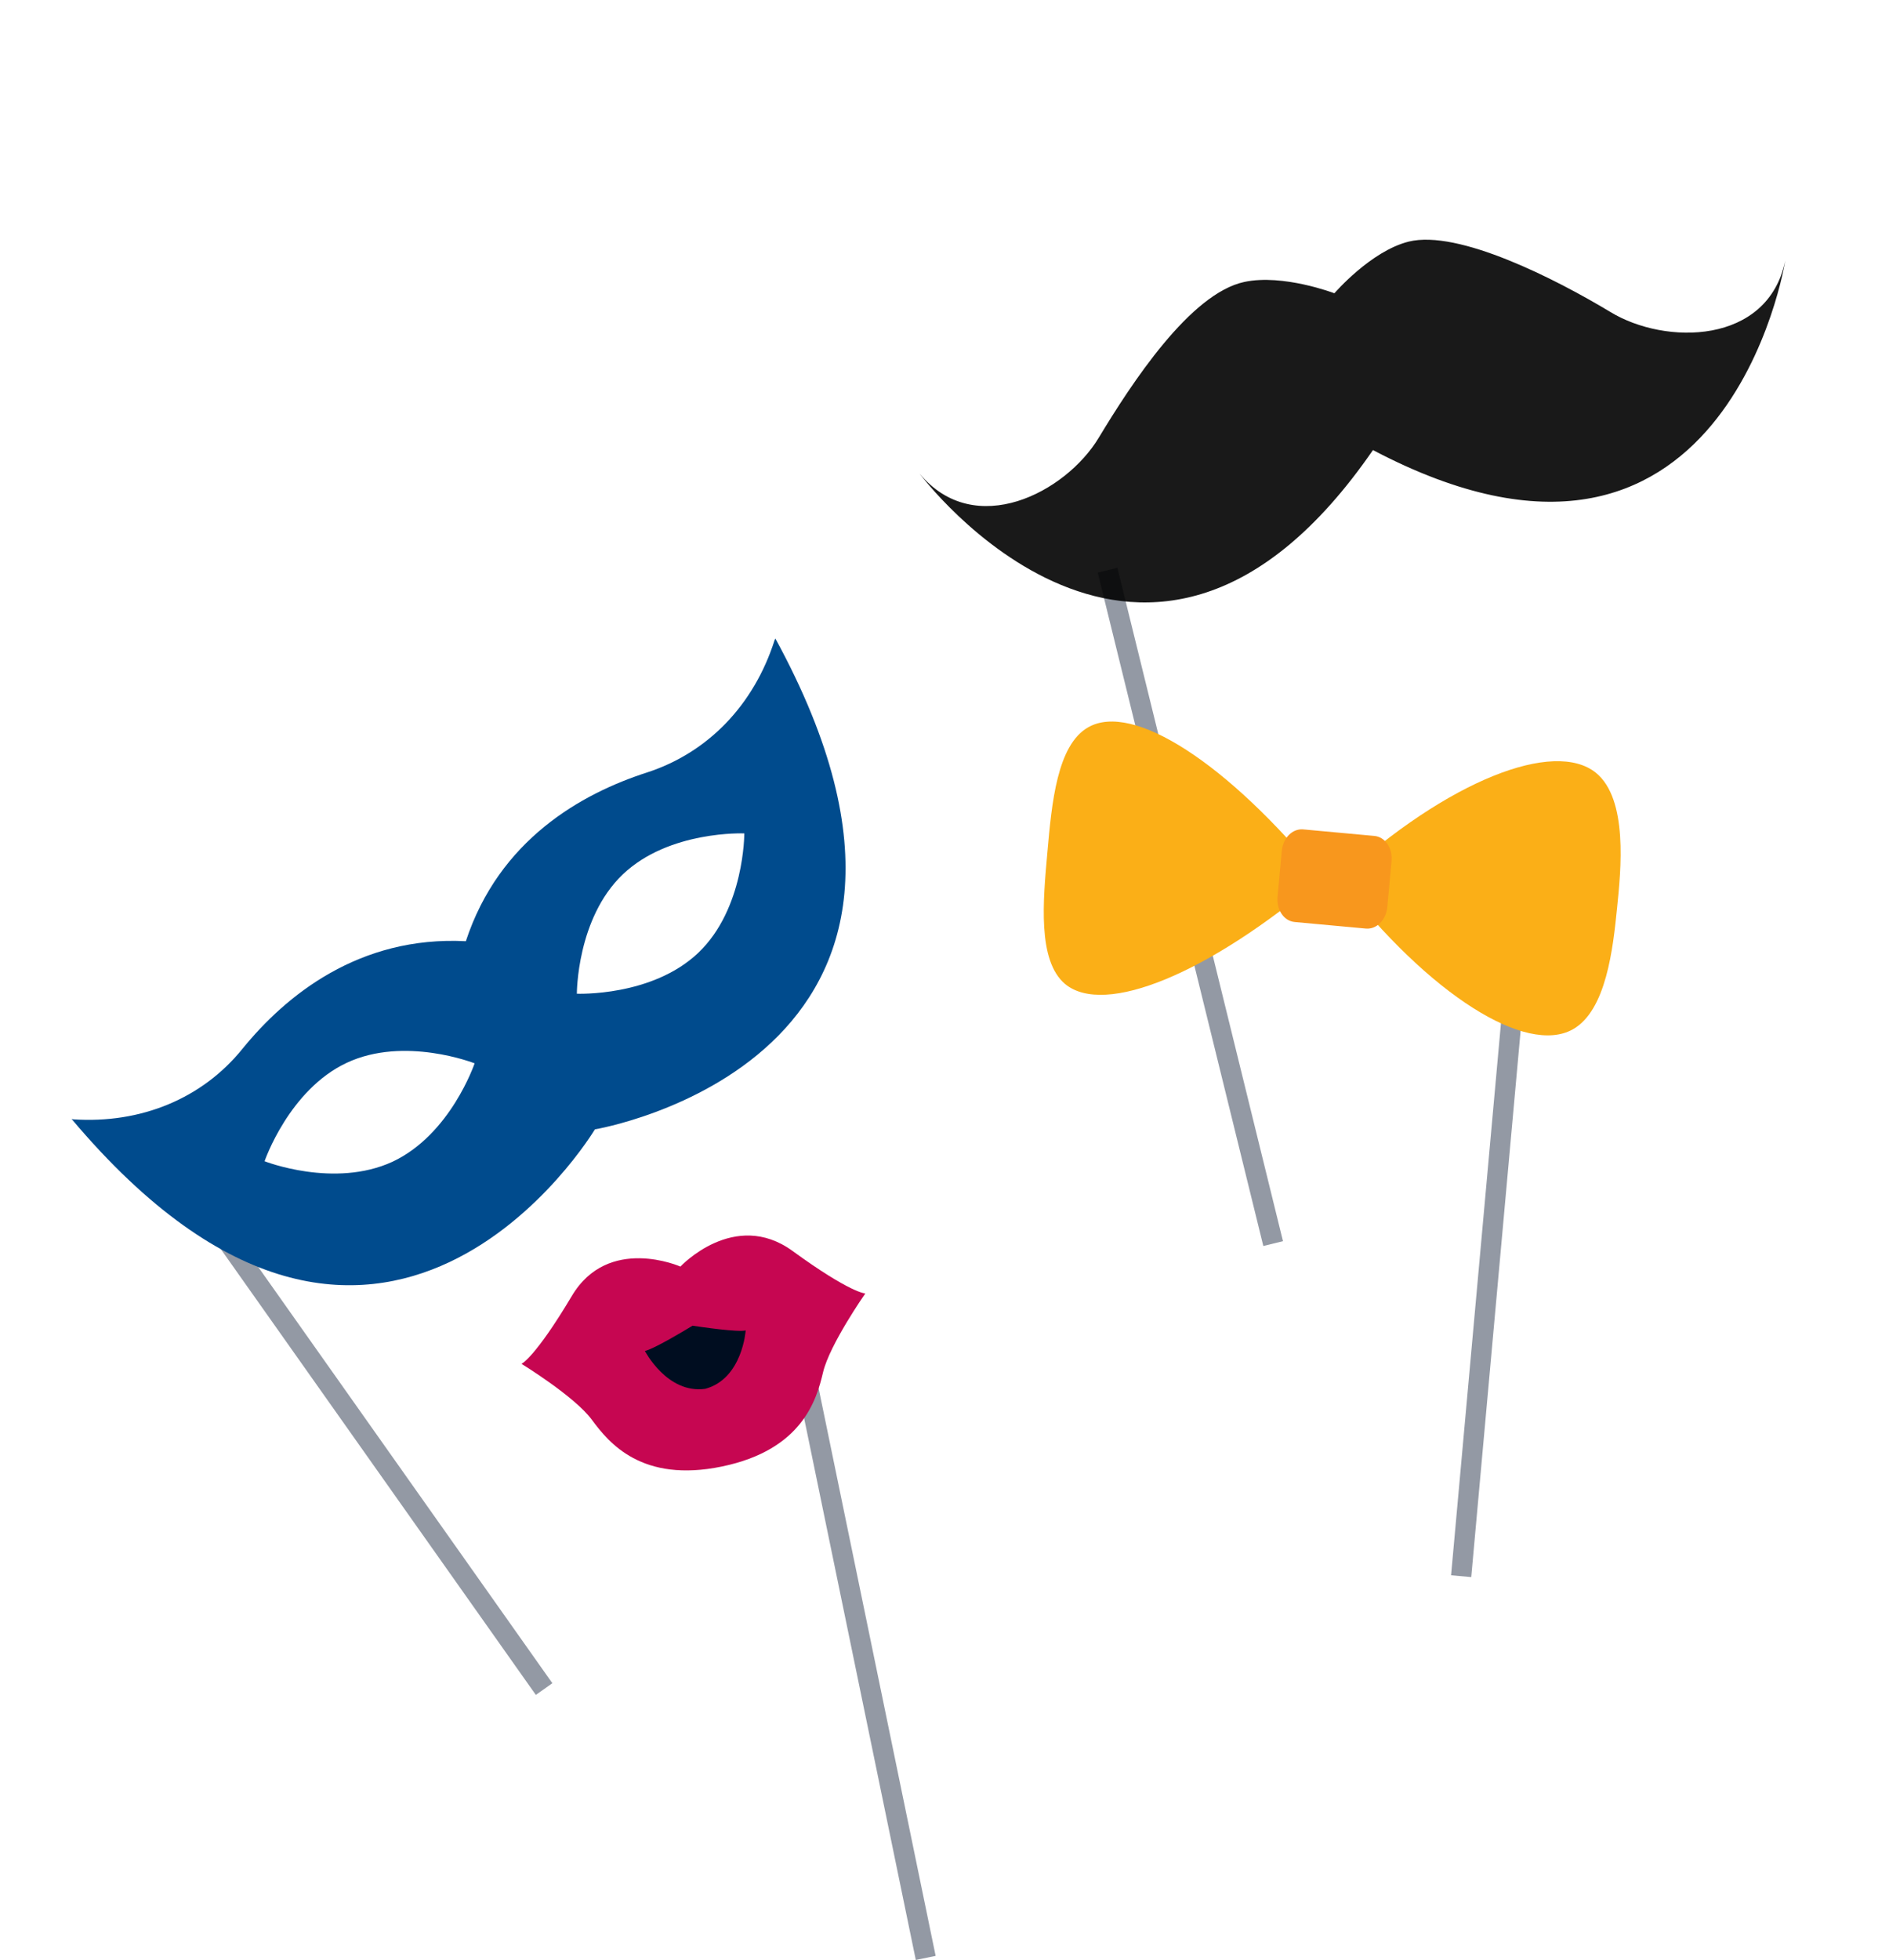
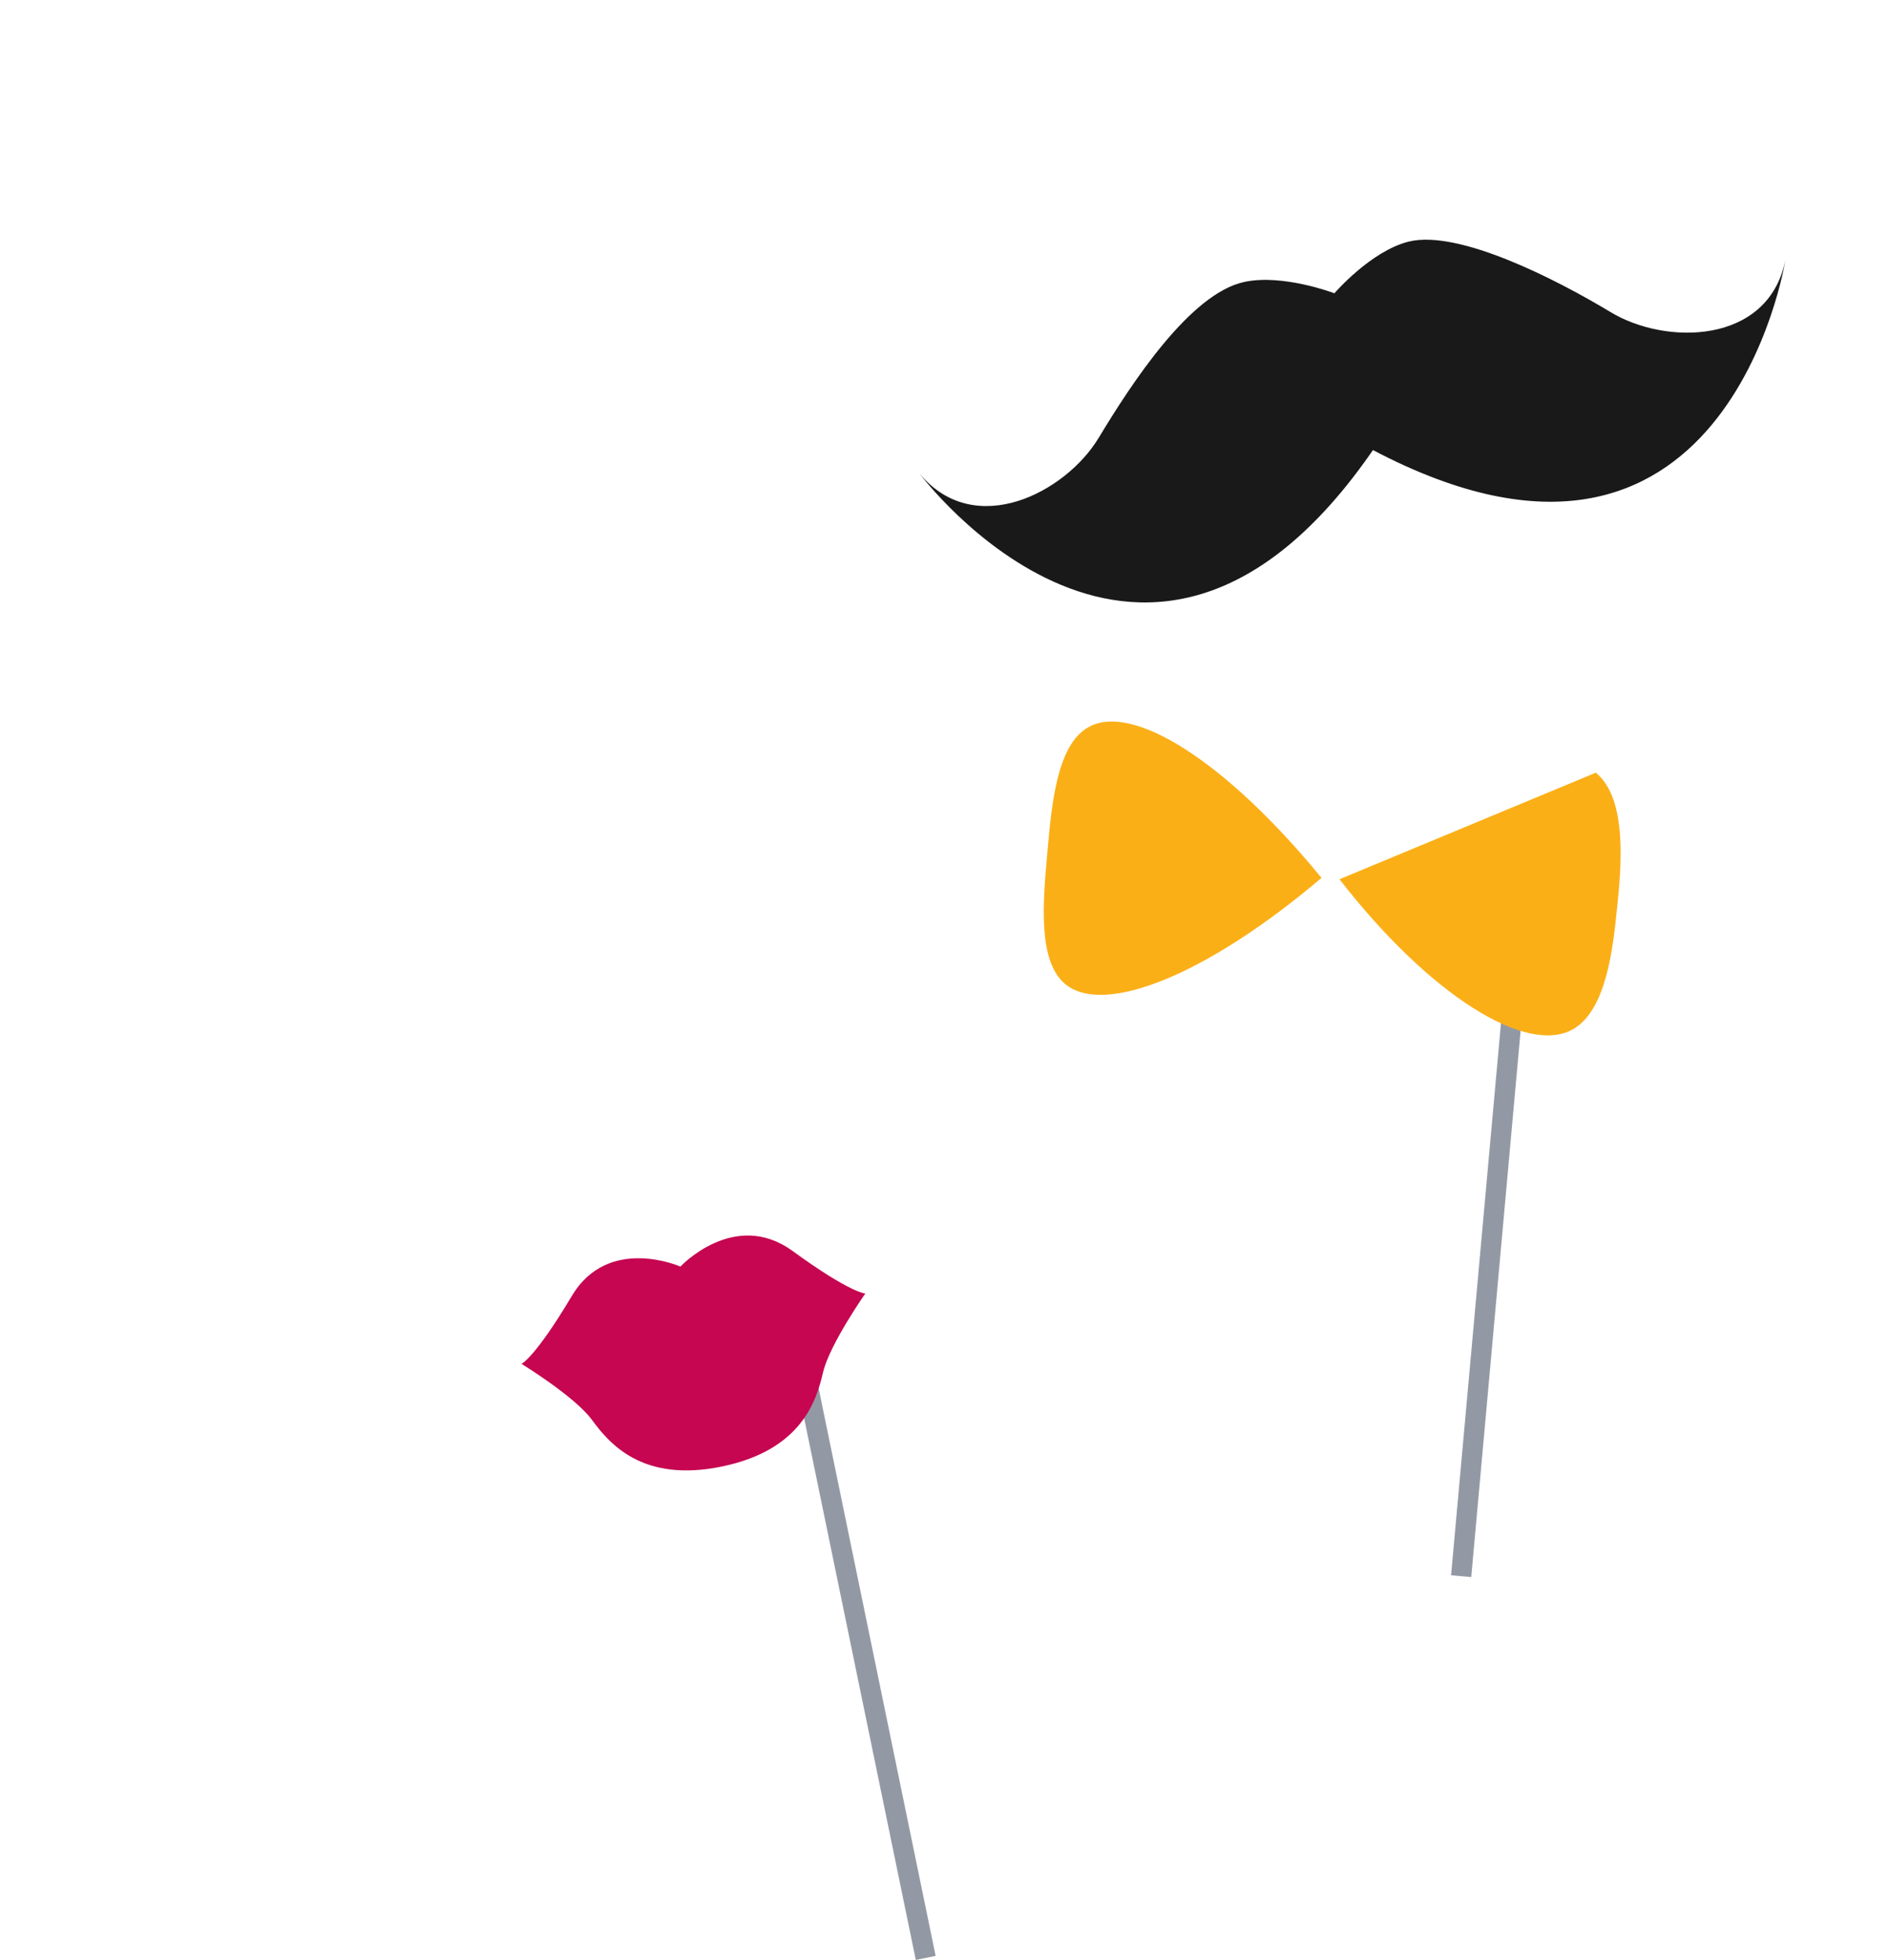
<svg xmlns="http://www.w3.org/2000/svg" width="215" height="223" viewBox="0 0 215 223" fill="none">
-   <path d="M126.061 64.874L144.906 141.488" stroke="#9399A4" stroke-width="2.305" stroke-miterlimit="10" />
  <path d="M183.286 35.494C177.058 31.743 165.991 26.096 160.334 27.488C156.008 28.567 151.878 33.367 151.878 33.367C151.878 33.367 146.036 31.138 141.642 32.074C135.468 33.376 128.803 43.593 125.048 49.816C121.293 56.038 110.955 61.436 104.673 53.896C104.673 53.896 130.499 88.577 156.266 51.206C196.46 72.361 203.194 29.648 203.194 29.648C201.215 39.249 189.52 39.295 183.286 35.494Z" fill="black" fill-opacity="0.9" />
  <path d="M172.997 105.299L166.305 179.33" stroke="#9399A4" stroke-width="2.305" stroke-miterlimit="10" />
  <path d="M123.869 82.741C120.313 84.74 119.701 91.393 119.211 96.968C118.715 102.494 118.071 109.302 121.229 111.958C125.73 115.665 137.549 110.797 150.408 99.883C139.707 86.802 128.939 79.852 123.869 82.741Z" fill="#FBAF17" />
-   <path d="M181.627 87.912C185.333 90.906 184.49 99.004 184.049 103.308C183.589 107.868 182.831 114.994 178.987 117.128C173.718 120.041 162.774 113.315 152.455 100.036C164.904 88.665 176.915 84.128 181.627 87.912Z" fill="#FBAF17" />
-   <path d="M157.899 103.177C157.775 104.659 156.691 105.752 155.463 105.647L147.371 104.903C146.143 104.798 145.281 103.536 145.405 102.053L145.887 96.833C146.011 95.35 147.095 94.258 148.323 94.363L156.415 95.107C157.643 95.212 158.505 96.474 158.381 97.957L157.899 103.177Z" fill="#F8971D" />
-   <path d="M19.26 131.815L61.928 192.172" stroke="#9399A4" stroke-width="2.305" stroke-miterlimit="10" />
-   <path d="M88.16 72.838C85.809 80.201 80.59 85.627 73.653 87.885C66.18 90.288 56.818 95.539 53.022 107.086C40.876 106.453 32.523 113.259 27.597 119.327C23.007 125.002 16.027 127.865 8.325 127.351L8.148 127.309C43.392 169.174 67.709 128.493 67.709 128.493C67.709 128.493 114.482 120.702 88.249 72.644L88.16 72.838ZM44.673 132.177C38.034 135.235 30.113 132.12 30.113 132.12C30.113 132.12 32.884 124.011 39.458 120.924C46.032 117.836 54.018 120.98 54.018 120.98C54.018 120.98 51.294 129.072 44.673 132.177ZM79.479 108.404C74.213 113.418 65.657 113.06 65.657 113.06C65.657 113.06 65.627 104.49 70.893 99.476C76.158 94.461 84.715 94.82 84.715 94.82C84.715 94.82 84.744 103.389 79.479 108.404Z" fill="#004B8D" />
+   <path d="M181.627 87.912C185.333 90.906 184.49 99.004 184.049 103.308C183.589 107.868 182.831 114.994 178.987 117.128C173.718 120.041 162.774 113.315 152.455 100.036Z" fill="#FBAF17" />
  <path d="M90.343 149.922L105.362 222.762" stroke="#9399A4" stroke-width="2.305" stroke-miterlimit="10" />
  <path d="M90.187 142.314C83.576 137.534 77.442 144.104 77.442 144.104C77.442 144.104 69.216 140.46 65.07 147.471C60.877 154.5 59.357 155.172 59.357 155.172C59.357 155.172 65.405 158.875 67.359 161.527C69.313 164.178 73.052 168.739 82.167 166.852C91.281 164.964 92.929 159.311 93.677 156.137C94.425 152.964 98.487 147.164 98.487 147.164C98.487 147.164 96.815 147.142 90.187 142.314Z" fill="#C60651" />
-   <path d="M78.822 150.83C77.95 151.369 74.397 153.494 73.402 153.704C73.402 153.704 75.928 158.609 80.267 158.014C84.507 156.867 84.871 151.369 84.871 151.369C83.988 151.59 79.846 150.986 78.822 150.83Z" fill="#000D20" />
</svg>